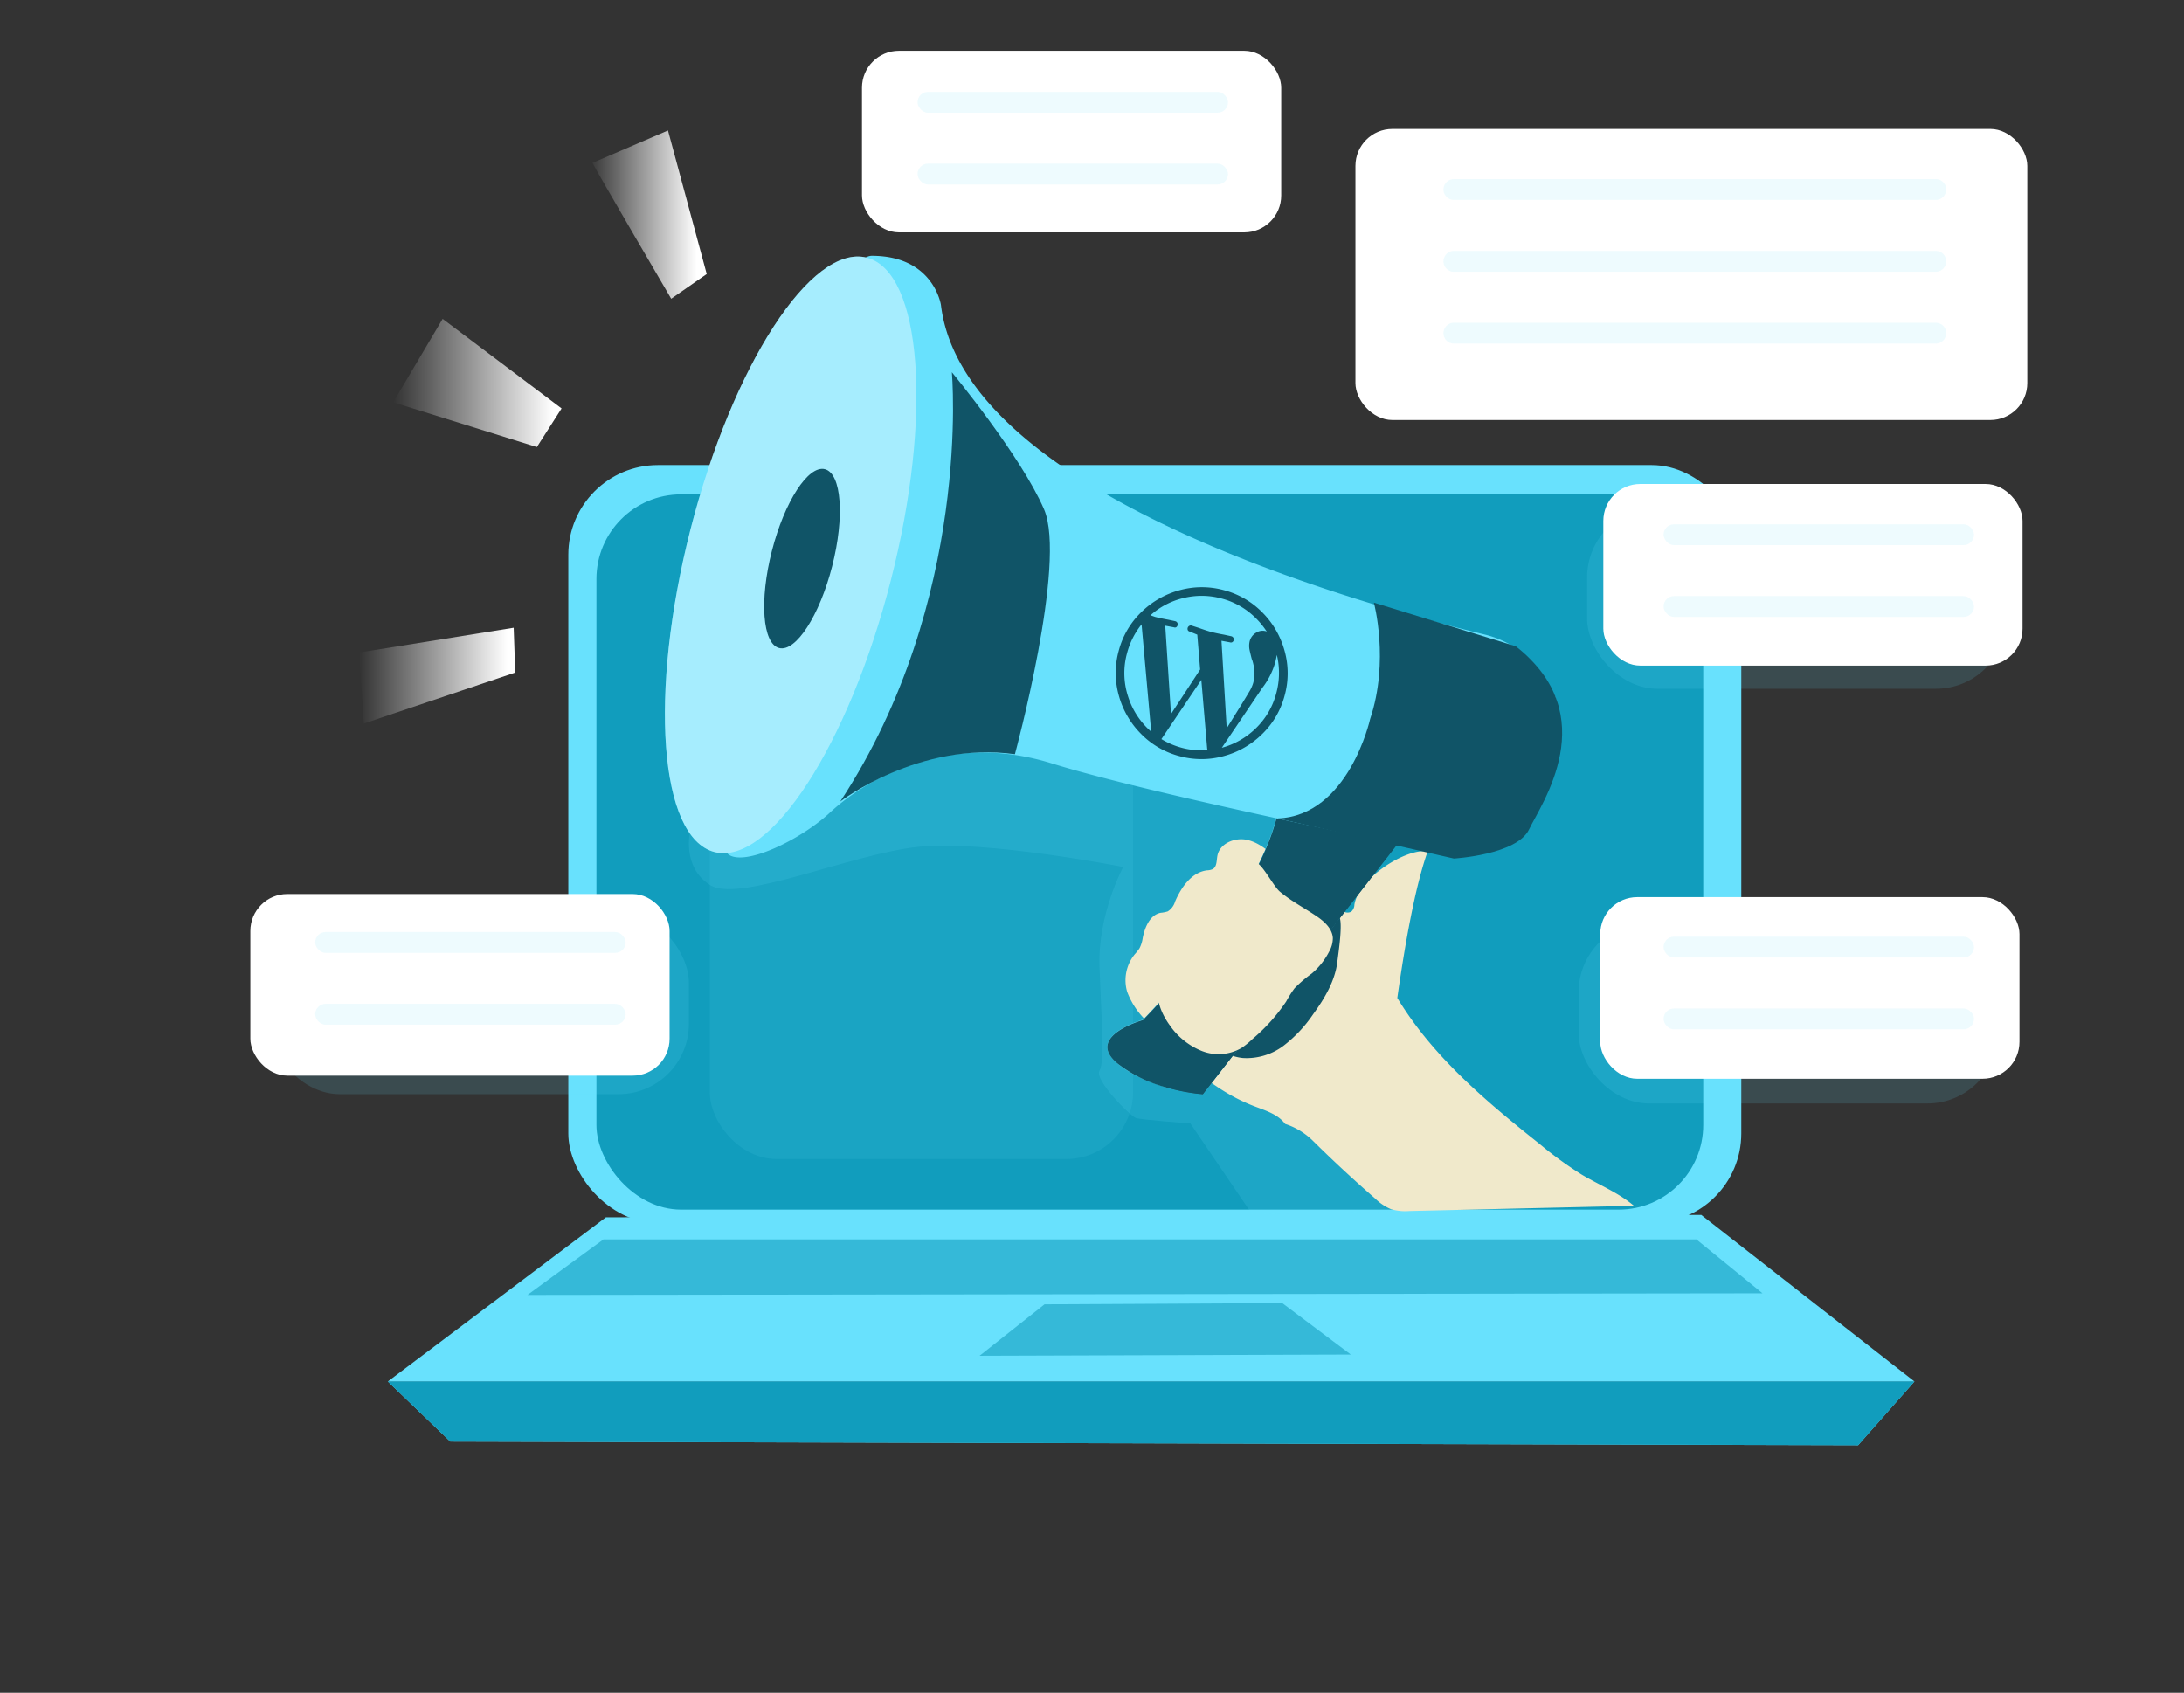
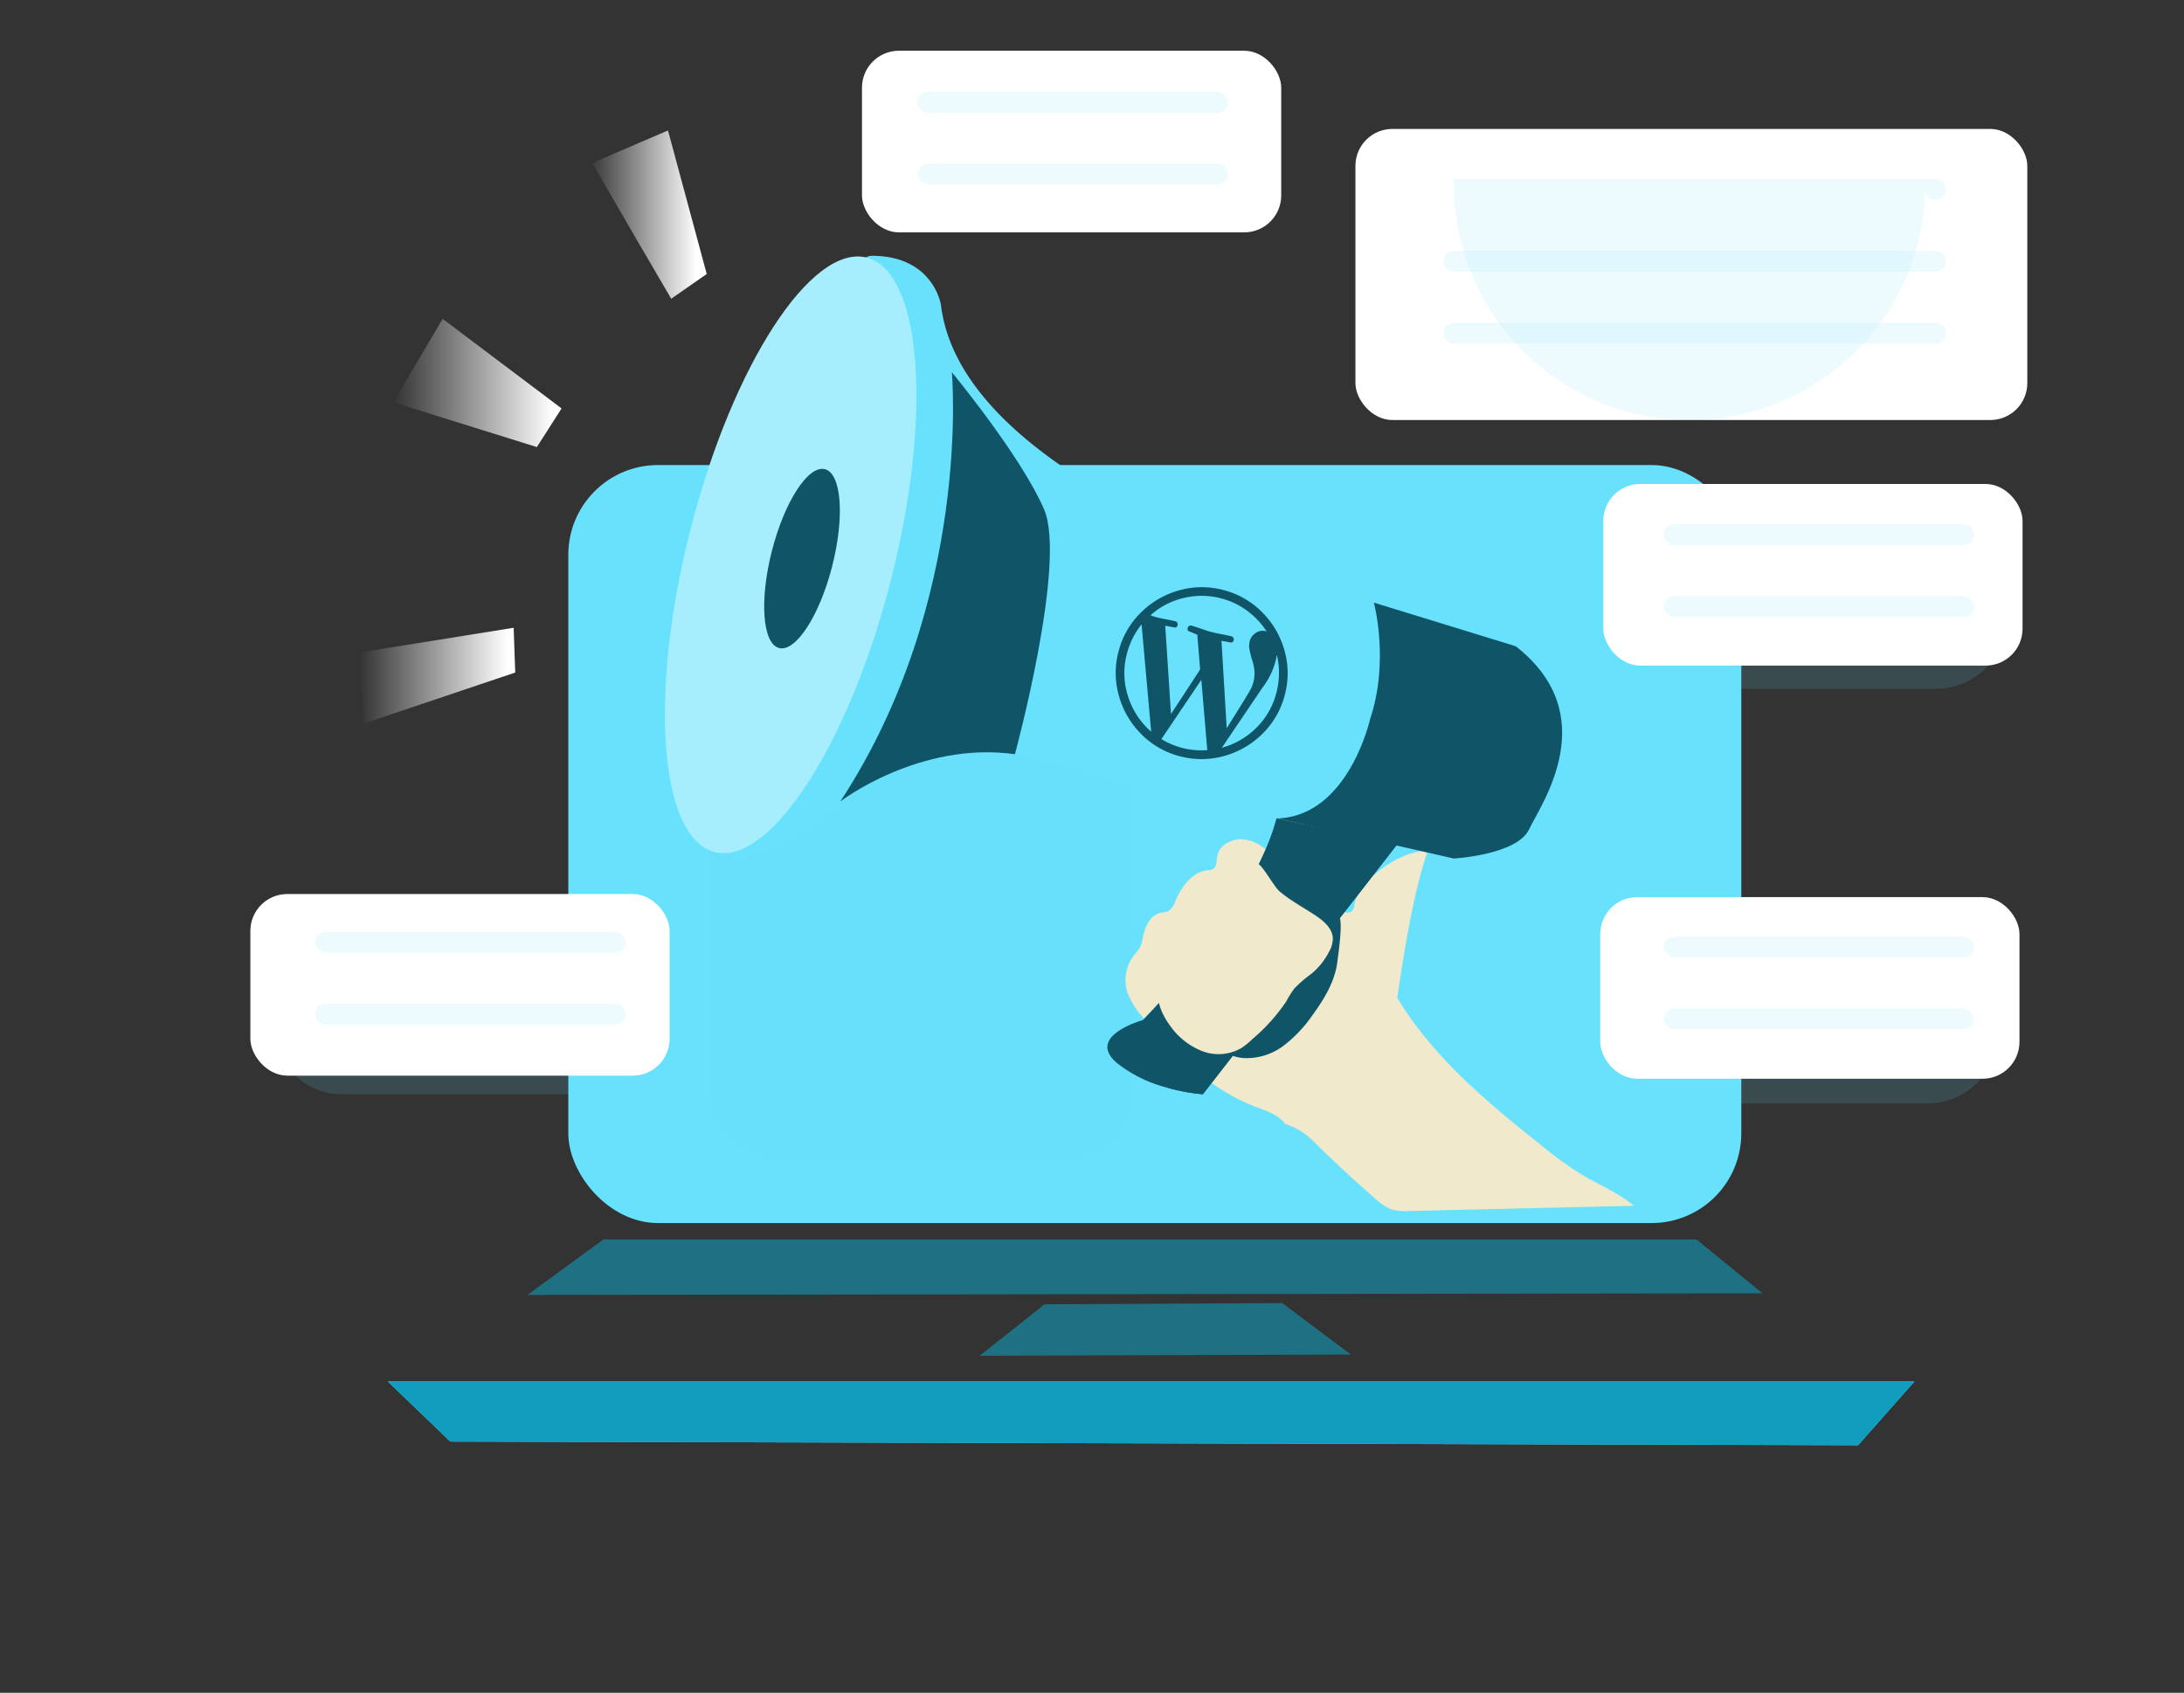
<svg xmlns="http://www.w3.org/2000/svg" xmlns:xlink="http://www.w3.org/1999/xlink" width="473.213" height="366.786" viewBox="0 0 473.213 366.786">
  <rect x="0" y="0" width="473.213" height="366.786" fill="#333333" stroke="none" />
  <defs>
    <linearGradient id="linear-gradient" x1="0.494" y1="-3.524" x2="0.501" y2="-5.685" gradientUnits="objectBoundingBox">
      <stop offset="0" stop-color="#fff" stop-opacity="0" />
      <stop offset="0.95" stop-color="#fff" />
    </linearGradient>
    <linearGradient id="linear-gradient-2" x1="-3.404" y1="-0.917" x2="-2.404" y2="-0.917" gradientUnits="objectBoundingBox">
      <stop offset="0" stop-color="#e5c6d6" />
      <stop offset="0.42" stop-color="#ead4d0" />
      <stop offset="1" stop-color="#f0e9cb" />
    </linearGradient>
    <linearGradient id="linear-gradient-3" x1="-4.896" y1="2.239" x2="-6.282" y2="2.013" gradientUnits="objectBoundingBox">
      <stop offset="0" stop-color="#010101" stop-opacity="0" />
      <stop offset="0.95" stop-color="#010101" />
    </linearGradient>
    <linearGradient id="linear-gradient-4" x1="-8.341" y1="-1.55" x2="-7.341" y2="-1.55" xlink:href="#linear-gradient-2" />
    <linearGradient id="linear-gradient-5" x1="-0.038" y1="7.002" x2="0.962" y2="7.002" xlink:href="#linear-gradient" />
    <linearGradient id="linear-gradient-6" x1="0" y1="7.779" x2="1" y2="7.779" xlink:href="#linear-gradient" />
    <linearGradient id="linear-gradient-7" x1="0" y1="4.133" x2="1" y2="4.133" xlink:href="#linear-gradient" />
  </defs>
  <g id="Grupo_336" data-name="Grupo 336" transform="translate(-0.001 -0.002)">
    <path id="Caminho_182" data-name="Caminho 182" d="M59.742,114.989C55.8,134.385,55.9,154.634,49.607,173.4,38.27,207.193,7.294,232.84,1.042,267.956-3.522,293.561,7.19,321.3,27.759,337.2c17.679,13.664,40.562,18.291,62.68,21.458,82.923,11.879,167.235,8.808,250.776,2.966,30.447-2.133,61.944-4.939,88.6-19.791,16.936-9.441,31.462-23.931,38.679-41.923s6.412-39.555-4.168-55.8C452.689,226.276,430.21,215,425.743,194.168c-3.807-17.756,7.155-34.824,15.081-51.162,13.2-27.217,18.339-60.721,3.716-87.2-9.031-16.332-24.591-28.2-41.305-36.5C356.463-3.938,301.48-1.694,249.47,3.168,174.14,10.219,77.477,27.815,59.742,114.989Z" transform="translate(0 0)" fill="#68e1fd" opacity="0" style="isolation: isolate" />
    <rect id="Retângulo_1240" data-name="Retângulo 1240" width="254.152" height="164.241" rx="19.43" transform="translate(123.138 100.769)" fill="#68e1fd" />
-     <rect id="Retângulo_1241" data-name="Retângulo 1241" width="239.814" height="154.981" rx="18.34" transform="translate(129.23 107.119)" fill="#119dbd" />
    <rect id="Retângulo_1242" data-name="Retângulo 1242" width="90.835" height="39.353" rx="15.25" transform="translate(58.429 197.732)" fill="#68e1fd" opacity="0.14" style="isolation: isolate" />
    <rect id="Retângulo_1243" data-name="Retângulo 1243" width="90.835" height="39.353" rx="15.25" transform="translate(342.042 199.739)" fill="#68e1fd" opacity="0.14" style="isolation: isolate" />
    <rect id="Retângulo_1244" data-name="Retângulo 1244" width="90.835" height="39.353" rx="15.25" transform="translate(343.883 109.89)" fill="#68e1fd" opacity="0.14" style="isolation: isolate" />
    <rect id="Retângulo_1245" data-name="Retângulo 1245" width="91.697" height="99.053" rx="14.47" transform="translate(153.8 152.085)" fill="#68e1fd" opacity="0.11" style="isolation: isolate" />
    <path id="Caminho_183" data-name="Caminho 183" d="M215.162,244.528s-1.973,7.878,4.335,11.809,30.35-6.7,44.931-8.28,44.556,4.349,44.556,4.349-5.557,10.253-5.141,21.681,1.181,20.493,0,22.466,6.7,9.85,7.878,10.246,11.809,1.181,11.809,1.181l13.4,19.708,34.087-.729-20.951-69.21,10.121-34.108L266.407,211.42Z" transform="translate(-65.606 -64.552)" fill="#68e1fd" opacity="0.14" style="isolation: isolate" />
-     <path id="Caminho_184" data-name="Caminho 184" d="M168.211,379.468,120.96,415.042H451.741l-46.2-36.1Z" transform="translate(-36.932 -115.701)" fill="#68e1fd" />
    <path id="Caminho_185" data-name="Caminho 185" d="M168.211,379.468,120.96,415.042H451.741l-46.2-36.1Z" transform="translate(-36.932 -115.701)" fill="url(#linear-gradient)" />
    <path id="Caminho_186" data-name="Caminho 186" d="M134.5,443.921,120.96,430.91H451.741l-12.212,13.81Z" transform="translate(-36.932 -131.569)" fill="#68e1fd" />
    <path id="Caminho_187" data-name="Caminho 187" d="M134.5,443.921,120.96,430.91H451.741l-12.212,13.81Z" transform="translate(-36.932 -131.569)" fill="#119dbd" />
    <path id="Caminho_188" data-name="Caminho 188" d="M305.54,417.87l14.074-11.15,51.5-.271,14.866,11.156Z" transform="translate(-93.29 -124.101)" fill="#119dbd" opacity="0.58" style="isolation: isolate" />
    <path id="Caminho_189" data-name="Caminho 189" d="M164.52,398.619l267.6-.354L417.79,386.58H180.984Z" transform="translate(-50.233 -118.034)" fill="#119dbd" opacity="0.58" style="isolation: isolate" />
    <path id="Caminho_190" data-name="Caminho 190" d="M385.648,323.459c-1.542-2.084-4.258-2.9-6.7-3.835-9.545-3.668-17.068-11.163-23.751-18.888a16.838,16.838,0,0,1-3.786-5.926,8.906,8.906,0,0,1,1.653-8.114,10.649,10.649,0,0,0,1.028-1.3,7.03,7.03,0,0,0,.695-2.237c.465-2.32,1.549-4.974,3.869-5.446a7.563,7.563,0,0,0,1.542-.3,3.716,3.716,0,0,0,1.6-2.14c1.341-3.1,3.564-6.342,6.912-6.759a3.154,3.154,0,0,0,1.25-.271c.931-.535.806-1.876,1.014-2.931.514-2.633,3.751-3.974,6.377-3.411s4.738,2.452,6.717,4.258l7.6,6.947c2.042,1.862,4.168,3.8,6.9,4.453a1.8,1.8,0,0,0,1.389-.083,2.082,2.082,0,0,0,.695-1.535c.952-5.849,11.33-12.31,15.866-11.525-2.779,7.884-4.946,20.333-6.572,31.746,7.718,12.754,19.2,22.375,30.864,31.663a82.038,82.038,0,0,0,9.093,6.613c3.786,2.251,7.954,3.918,11.316,6.759l-48.627,1.132a10.967,10.967,0,0,1-4.015-.4,10.85,10.85,0,0,1-3.39-2.272q-6.947-6.044-13.484-12.5A15.181,15.181,0,0,0,385.648,323.459Z" transform="translate(-107.189 -79.928)" fill="url(#linear-gradient-2)" />
    <path id="Caminho_191" data-name="Caminho 191" d="M404.59,295.44c-.5,4.217-2.779,8.01-5.266,11.434a29.2,29.2,0,0,1-6.4,6.808,13.289,13.289,0,0,1-8.808,2.661,10.419,10.419,0,0,1-6.78-3.473,4.971,4.971,0,0,1-1.243-2.285c-.368-1.98,1.1-3.779,2.5-5.231a173.663,173.663,0,0,1,16.61-15.192c1.82-1.459,6.856-5.78,9.51-4.759C406,285.9,404.833,293.363,404.59,295.44Z" transform="translate(-114.815 -87.094)" fill="#105467" />
    <path id="Caminho_192" data-name="Caminho 192" d="M409.839,257.408l-43.764,56.366s-11.427-.792-18.527-6.7,5.523-9.461,5.523-9.461S379.079,271.6,382.629,251.1Z" transform="translate(-105.455 -76.668)" fill="#68e1fd" />
    <path id="Caminho_193" data-name="Caminho 193" d="M347.549,307.087a29.243,29.243,0,0,0,10.976,5.321,41.321,41.321,0,0,0,7.558,1.389l43.07-55.372.729-.952-27.224-6.294c-3.529,20.493-29.565,46.543-29.565,46.543S340.5,301.2,347.549,307.087Z" transform="translate(-105.463 -76.692)" fill="#105467" />
    <path id="Caminho_194" data-name="Caminho 194" d="M357.768,311.077a19.248,19.248,0,0,0,3.869,2.522,41.325,41.325,0,0,0,7.558,1.389l43.07-55.372-19.374-4.536c-3.584,20.493-29.565,46.543-29.565,46.543S350.662,305.166,357.768,311.077Z" transform="translate(-108.576 -77.883)" fill="#105467" />
    <path id="Caminho_195" data-name="Caminho 195" d="M404.7,172.57a21.423,21.423,0,0,0-13.845-10.719c-27.314-6.579-112.849-30.385-117.809-71.419,0,0-1.577-10.642-14.977-10.642S223.387,206.7,226.937,209.457s15.762-3.154,22.07-9.031,24.043-18.131,48.085-10.642c10.816,3.369,30.517,7.94,48.912,11.941,13.2,2.876,25.745,5.46,33.844,7.1a18.985,18.985,0,0,0,18.36-6.5c5.036-6.016,9.927-15.137,8.058-26.78C406.266,175.564,405.634,174.307,404.7,172.57Z" transform="translate(-69.17 -24.362)" fill="#68e1fd" />
    <ellipse id="Elipse_28" data-name="Elipse 28" cx="66.473" cy="22.396" rx="66.473" ry="22.396" transform="translate(133.133 179.067) rotate(-75.64)" fill="#68e1fd" />
    <ellipse id="Elipse_29" data-name="Elipse 29" cx="66.473" cy="22.396" rx="66.473" ry="22.396" transform="translate(133.133 179.067) rotate(-75.64)" fill="#fff" opacity="0.411" />
    <ellipse id="Elipse_30" data-name="Elipse 30" cx="20" cy="6.738" rx="20" ry="6.738" transform="translate(162.289 138.744) rotate(-75.64)" fill="#105467" />
    <path id="Caminho_196" data-name="Caminho 196" d="M253.61,146.33l17.075,2.258s-6.5,41.382-13.8,44.931l-11.629-8.676Z" transform="translate(-74.885 -44.678)" fill="url(#linear-gradient-3)" />
    <path id="Caminho_197" data-name="Caminho 197" d="M387.549,275.324c2.424,2.035,5.259,3.508,7.878,5.273,1.716,1.153,3.473,2.7,3.605,4.772a5.881,5.881,0,0,1-.792,2.932,15.425,15.425,0,0,1-3.772,4.765,28.414,28.414,0,0,0-3.73,3.2,22.852,22.852,0,0,0-1.82,2.876,39.257,39.257,0,0,1-7.273,8.1,16.236,16.236,0,0,1-2.438,1.98,9.89,9.89,0,0,1-8.558.632,15.34,15.34,0,0,1-6.863-5.453c-1.82-2.459-3.126-5.557-2.605-8.538a14.391,14.391,0,0,1,2.258-5.043,102.225,102.225,0,0,1,11.948-15.575c1.146-1.223,5.092-6.516,6.912-6.252C383.673,269.162,386.125,274.129,387.549,275.324Z" transform="translate(-110.243 -82.129)" fill="url(#linear-gradient-4)" />
    <path id="Caminho_198" data-name="Caminho 198" d="M418.532,213.194s-4.647,20.986-20.062,21.535l38.207,8.69s13.657-.792,16.29-6.308,16.276-24.682-2.876-39.687l-30.746-9.454S422.763,200.578,418.532,213.194Z" transform="translate(-121.664 -57.392)" fill="#105467" />
    <path id="Caminho_199" data-name="Caminho 199" d="M286.265,116.1s4.488,49.377-24.175,93.016c0,0,17.082-13.136,37.839-10.246,0,0,11.3-41.514,6.308-53.08S286.265,116.1,286.265,116.1Z" transform="translate(-80.024 -35.448)" fill="#105467" />
    <rect id="Retângulo_1246" data-name="Retângulo 1246" width="145.575" height="63.069" rx="8" transform="translate(293.686 27.94)" fill="#fff" />
    <rect id="Retângulo_1247" data-name="Retângulo 1247" width="90.835" height="39.353" rx="8" transform="translate(347.398 104.868)" fill="#fff" />
    <rect id="Retângulo_1248" data-name="Retângulo 1248" width="90.835" height="39.353" rx="8" transform="translate(186.769 10.997)" fill="#fff" />
    <rect id="Retângulo_1249" data-name="Retângulo 1249" width="90.835" height="39.353" rx="8" transform="translate(54.247 193.716)" fill="#fff" />
    <rect id="Retângulo_1250" data-name="Retângulo 1250" width="90.835" height="39.353" rx="8" transform="translate(346.731 194.39)" fill="#fff" />
-     <path id="Caminho_200" data-name="Caminho 200" d="M452.488,55.86H556.9a2.258,2.258,0,0,1,2.258,2.258h0a2.258,2.258,0,0,1-2.258,2.258H452.488a2.258,2.258,0,0,1-2.258-2.258h0A2.258,2.258,0,0,1,452.488,55.86Z" transform="translate(-137.468 -17.055)" fill="#68e1fd" opacity="0.11" style="isolation: isolate" />
+     <path id="Caminho_200" data-name="Caminho 200" d="M452.488,55.86H556.9a2.258,2.258,0,0,1,2.258,2.258h0a2.258,2.258,0,0,1-2.258,2.258a2.258,2.258,0,0,1-2.258-2.258h0A2.258,2.258,0,0,1,452.488,55.86Z" transform="translate(-137.468 -17.055)" fill="#68e1fd" opacity="0.11" style="isolation: isolate" />
    <path id="Caminho_201" data-name="Caminho 201" d="M452.488,78.27H556.9a2.258,2.258,0,0,1,2.258,2.258h0a2.258,2.258,0,0,1-2.258,2.258H452.488a2.258,2.258,0,0,1-2.258-2.258h0A2.258,2.258,0,0,1,452.488,78.27Z" transform="translate(-137.468 -23.898)" fill="#68e1fd" opacity="0.11" style="isolation: isolate" />
    <rect id="Retângulo_1251" data-name="Retângulo 1251" width="67.265" height="4.515" rx="2.258" transform="translate(360.451 113.6)" fill="#68e1fd" opacity="0.11" style="isolation: isolate" />
    <rect id="Retângulo_1252" data-name="Retângulo 1252" width="67.265" height="4.515" rx="2.258" transform="translate(360.451 129.161)" fill="#68e1fd" opacity="0.11" style="isolation: isolate" />
    <rect id="Retângulo_1253" data-name="Retângulo 1253" width="67.265" height="4.515" rx="2.258" transform="translate(360.451 202.956)" fill="#68e1fd" opacity="0.11" style="isolation: isolate" />
    <rect id="Retângulo_1254" data-name="Retângulo 1254" width="67.265" height="4.515" rx="2.258" transform="translate(360.451 218.516)" fill="#68e1fd" opacity="0.11" style="isolation: isolate" />
    <rect id="Retângulo_1255" data-name="Retângulo 1255" width="67.265" height="4.515" rx="2.258" transform="translate(68.3 201.948)" fill="#68e1fd" opacity="0.11" style="isolation: isolate" />
    <rect id="Retângulo_1256" data-name="Retângulo 1256" width="67.265" height="4.515" rx="2.258" transform="translate(68.3 217.509)" fill="#68e1fd" opacity="0.11" style="isolation: isolate" />
    <rect id="Retângulo_1257" data-name="Retângulo 1257" width="67.265" height="4.515" rx="2.258" transform="translate(198.815 19.903)" fill="#68e1fd" opacity="0.11" style="isolation: isolate" />
    <rect id="Retângulo_1258" data-name="Retângulo 1258" width="67.265" height="4.515" rx="2.258" transform="translate(198.815 35.463)" fill="#68e1fd" opacity="0.11" style="isolation: isolate" />
    <path id="Caminho_202" data-name="Caminho 202" d="M452.488,100.67H556.9a2.258,2.258,0,0,1,2.258,2.258h0a2.258,2.258,0,0,1-2.258,2.258H452.488a2.258,2.258,0,0,1-2.258-2.258h0A2.258,2.258,0,0,1,452.488,100.67Z" transform="translate(-137.468 -30.737)" fill="#68e1fd" opacity="0.11" style="isolation: isolate" />
    <path id="Caminho_203" data-name="Caminho 203" d="M184.79,47.72c1,2.008,17.061,29.433,17.061,29.433l7.7-5.356L201.156,40.69Z" transform="translate(-56.422 -12.423)" fill="url(#linear-gradient-5)" />
    <path id="Caminho_204" data-name="Caminho 204" d="M133.355,99.46l25.772,19.409-5.356,8.371-31.121-9.7Z" transform="translate(-37.448 -30.368)" fill="url(#linear-gradient-6)" />
    <path id="Caminho_205" data-name="Caminho 205" d="M112.05,201.166l33.462-5.356.34,9.7-32.8,11.045Z" transform="translate(-34.212 -59.786)" fill="url(#linear-gradient-7)" />
    <path id="Caminho_310" data-name="Caminho 310" d="M19.6-54.14A18.043,18.043,0,0,1,28.9-51.626,18.808,18.808,0,0,1,35.7-44.834a18.043,18.043,0,0,1,2.514,9.307A18.043,18.043,0,0,1,35.7-26.221,18.808,18.808,0,0,1,28.9-19.428,18.043,18.043,0,0,1,19.6-16.914a18.043,18.043,0,0,1-9.307-2.514A18.808,18.808,0,0,1,3.5-26.221,18.043,18.043,0,0,1,.984-35.527,18.043,18.043,0,0,1,3.5-44.834a18.808,18.808,0,0,1,6.792-6.792A18.043,18.043,0,0,1,19.6-54.14ZM2.861-35.527A16.254,16.254,0,0,0,5.45-26.6a16.8,16.8,0,0,0,6.867,6.154L4.287-42.357A16.712,16.712,0,0,0,2.861-35.527ZM19.6-18.79a16.233,16.233,0,0,0,5.554-.976L25-19.991,19.9-34.1,14.869-19.466A16.877,16.877,0,0,0,19.6-18.79Zm2.327-24.617,6,18.013,1.8-5.929q.6-2.026.826-2.852a7.932,7.932,0,0,0,.375-2.177,8.058,8.058,0,0,0-.45-2.7,11.725,11.725,0,0,0-.976-1.951l-.225-.3q-.675-1.2-.976-1.8a4.335,4.335,0,0,1-.45-1.8,3.012,3.012,0,0,1,.826-2.1,2.643,2.643,0,0,1,2.026-.9l.225.075A17.446,17.446,0,0,0,25.714-51.1,16.224,16.224,0,0,0,19.6-52.264,16.432,16.432,0,0,0,11.6-50.238a16.336,16.336,0,0,0-5.967,5.479l1.051.075q1.126,0,2.927-.15l1.5-.075a.693.693,0,0,1,.638.3.791.791,0,0,1,.075.675.52.52,0,0,1-.563.375l-1.951.15L15.47-25.245l3.6-10.958-2.552-7.13-1.8-.225a.531.531,0,0,1-.525-.338.721.721,0,0,1,.038-.675.67.67,0,0,1,.638-.338l1.576.075q1.8.15,2.852.15t2.852-.15l1.576-.075a.713.713,0,0,1,.6.3.653.653,0,0,1,.075.675.584.584,0,0,1-.6.375Q22.825-43.483,21.924-43.408ZM28-21.042a16.859,16.859,0,0,0,6.079-6.079,16.278,16.278,0,0,0,2.252-8.406,16.646,16.646,0,0,0-2.026-8.031q.075.826.075,1.726a16.411,16.411,0,0,1-1.276,6Z" transform="matrix(0.966, 0.259, -0.259, 0.966, 232.239, 175.101)" fill="#105467" />
  </g>
</svg>